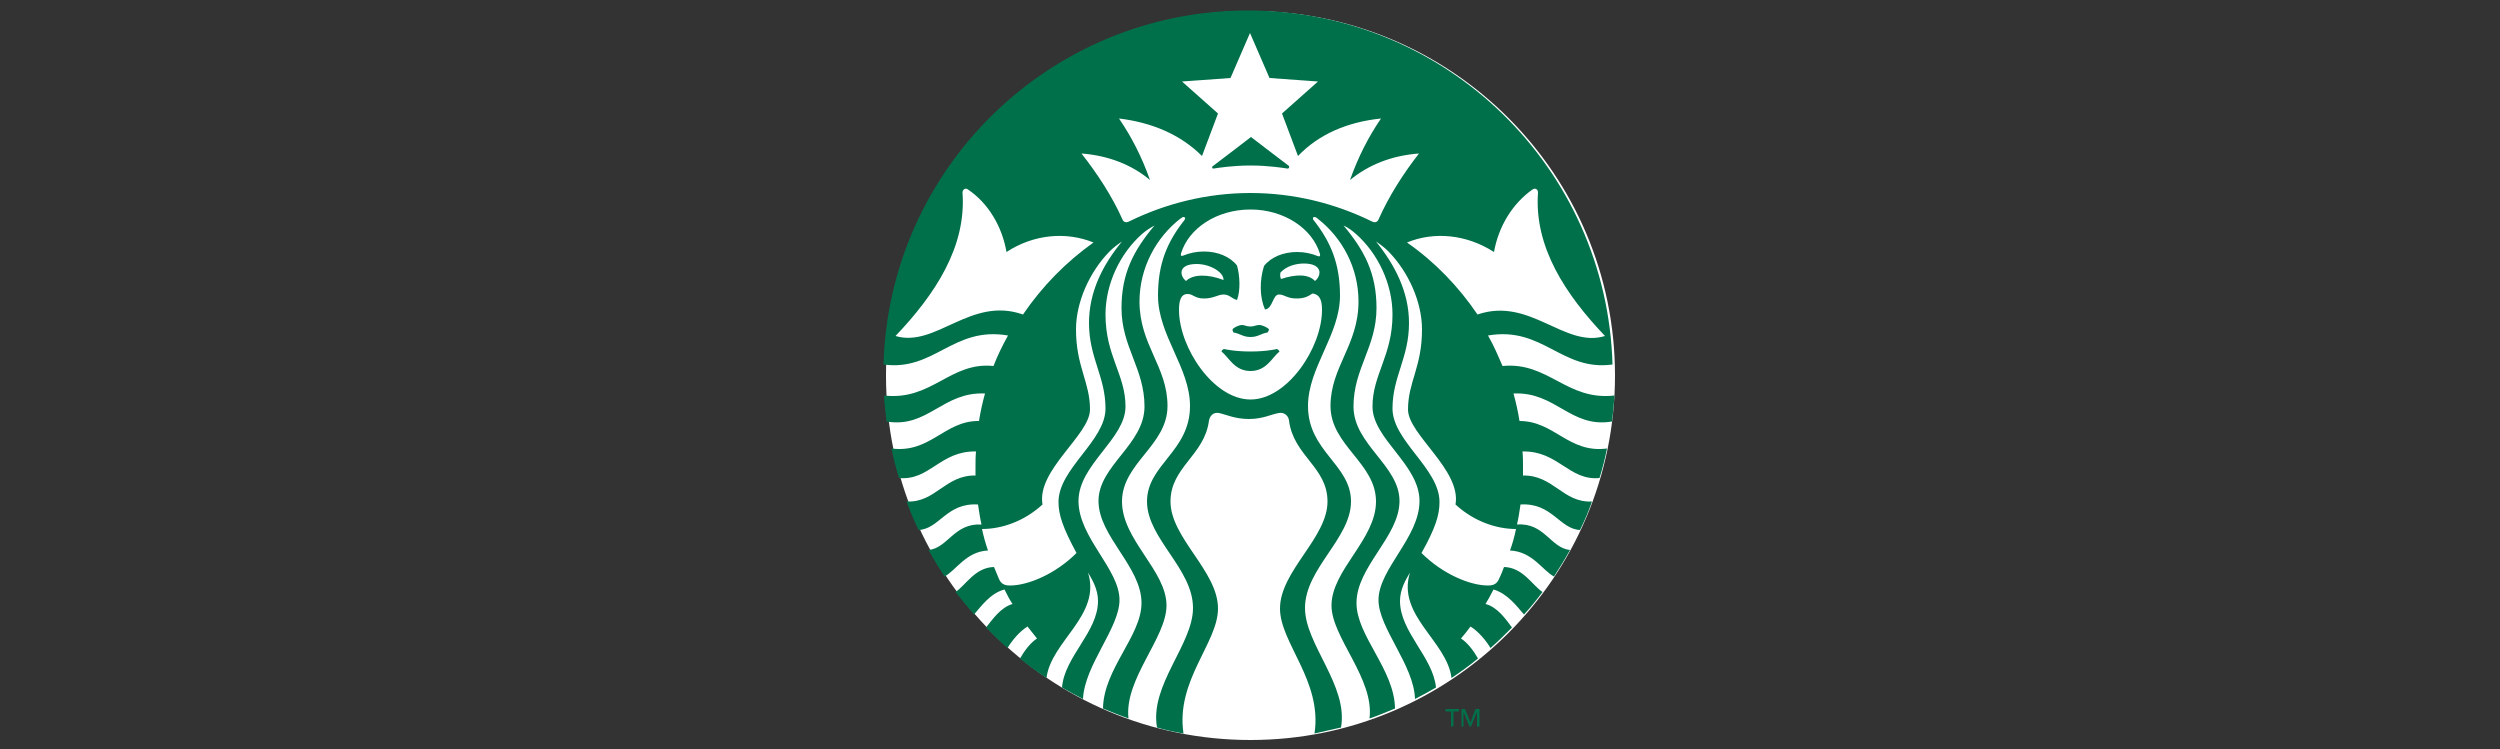
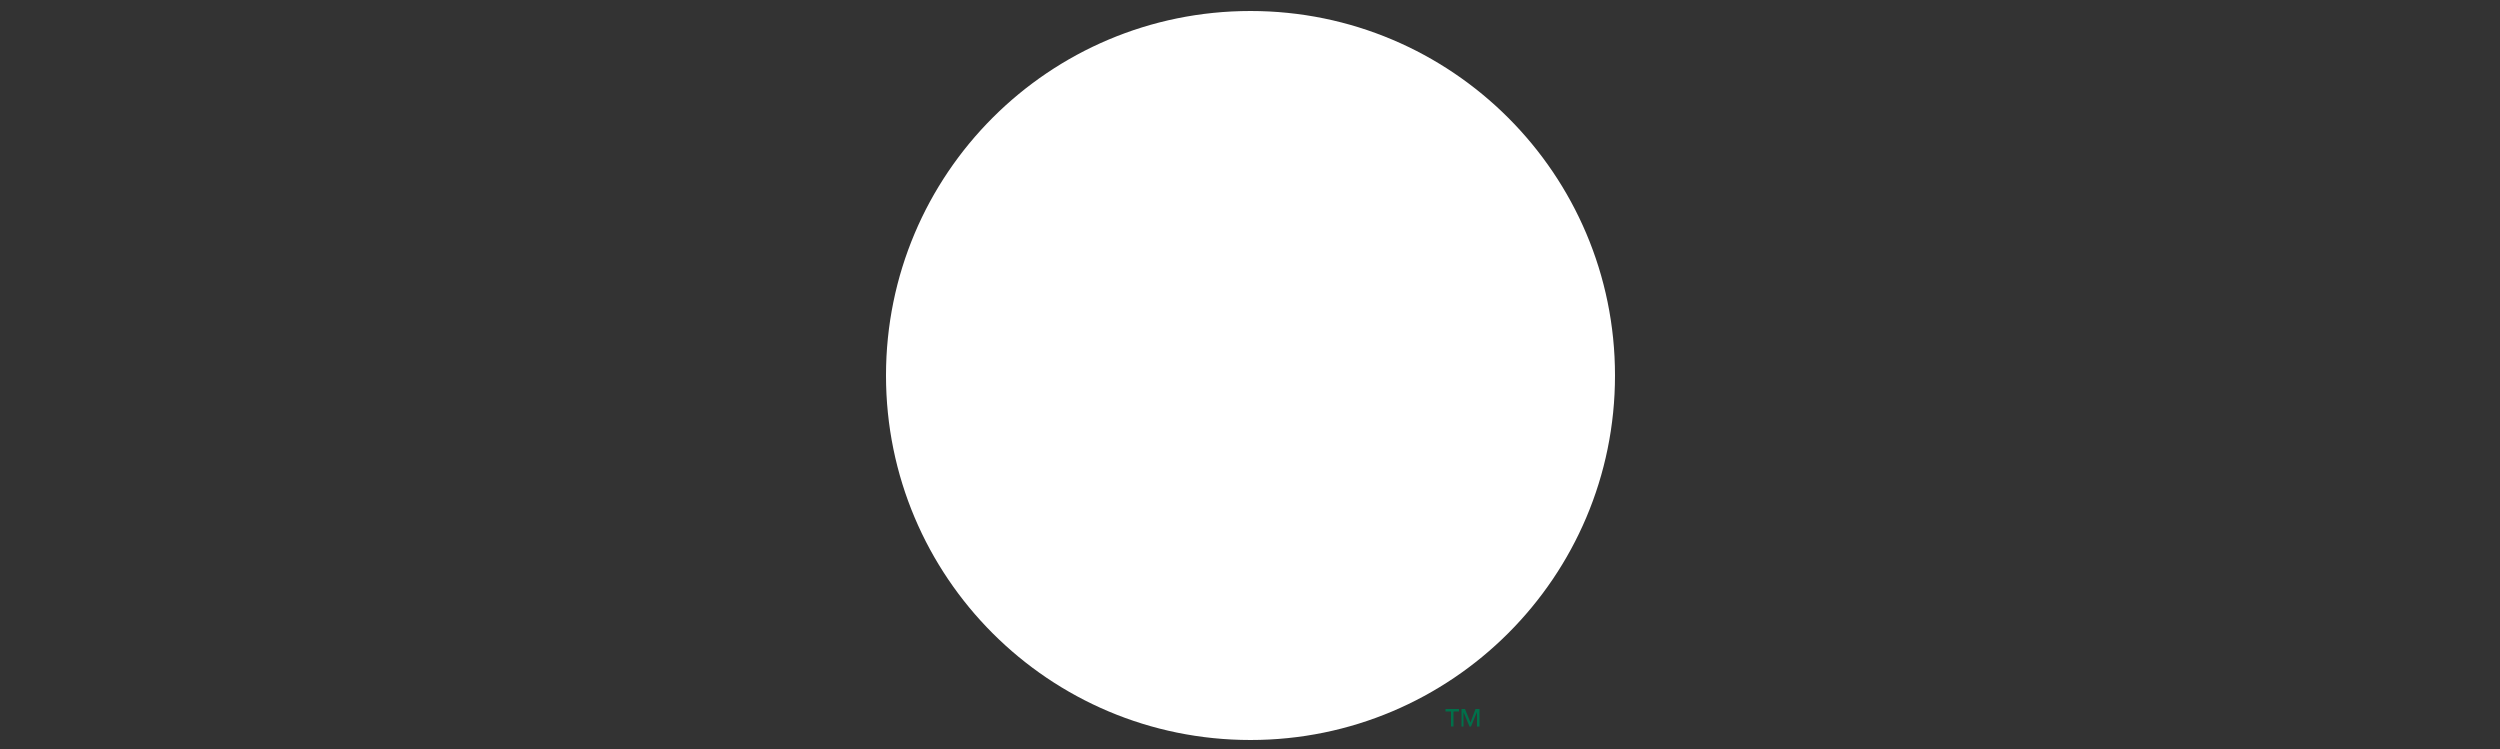
<svg xmlns="http://www.w3.org/2000/svg" version="1.1" id="Layer_1" x="0px" y="0px" viewBox="0 0 500 149.8" style="enable-background:new 0 0 500 149.8;" xml:space="preserve">
  <rect x="0" y="0" width="500" height="149.8" fill="#333333" stroke="none" />
  <style type="text/css">
	.st0{fill:#FFFFFF;}
	.st1{fill:#00704A;}
</style>
  <g>
    <path class="st0" d="M323,75.1c0,40.3-32.7,72.9-72.9,72.9c-40.3,0-72.9-32.6-72.9-72.9s32.6-72.9,72.9-72.9   C290.3,2.2,323,34.8,323,75.1" />
-     <path class="st1" d="M257.4,33.7c-0.6-0.1-3.7-0.6-7.3-0.6s-6.7,0.5-7.3,0.6c-0.4,0.1-0.5-0.3-0.2-0.5s7.6-5.8,7.6-5.8   s7.3,5.6,7.6,5.8C257.9,33.4,257.8,33.8,257.4,33.7 M244.8,69.8c0,0-0.4,0.1-0.5,0.5c1.5,1.2,2.6,3.9,5.8,3.9s4.3-2.7,5.8-3.9   c-0.1-0.3-0.5-0.5-0.5-0.5s-2,0.5-5.3,0.5S244.8,69.8,244.8,69.8 M250.1,65.3c-0.9,0-1.1-0.3-1.7-0.3c-0.6,0-1.7,0.5-1.9,0.9   c0,0.2,0.1,0.4,0.2,0.6c1.3,0.2,1.9,0.9,3.4,0.9s2.1-0.7,3.4-0.9c0.2-0.2,0.2-0.4,0.3-0.6c-0.2-0.4-1.4-0.9-1.9-0.9   C251.1,65,250.9,65.3,250.1,65.3 M322.9,79.1c-0.1,1.7-0.3,3.5-0.5,5.2c-8.3,1.4-11.2-6-19.7-5.6c0.5,1.8,0.9,3.6,1.2,5.5   c7,0,9.8,6.5,17.5,5.5c-0.4,2-0.9,4-1.5,5.9c-6.1,0.6-8.3-5.5-15.4-5.3c0.1,1,0.1,2,0.1,3.1c0,0.6,0,1.1,0,1.7   c6.1-0.1,8,5.5,13.8,5.2c-0.7,2-1.5,3.9-2.4,5.7c-4.1-0.2-5.6-5.5-11.9-5.1c-0.2,1.4-0.4,2.7-0.7,4c5.5-0.4,6.7,4.7,10.6,5.1   c-1,1.8-2.1,3.6-3.2,5.3c-2.3-1.2-4.3-5-8.8-5.2c0.5-1.4,0.9-2.8,1.2-4.3c-3.9,0-8.4-1.5-12.1-4.9c1.2-6.9-9.5-14-9.5-19   c0-5.5,2.8-8.5,2.8-16c0-5.5-2.7-11.5-6.7-15.6c-0.8-0.8-1.6-1.4-2.5-2c3.7,4.6,6.6,10,6.6,16.3c0,7-3.3,10.7-3.3,17.1   c0,6.5,9.4,12,9.4,18.7c0,2.6-0.8,5.2-3.6,10.2c4.2,4.2,9.7,6.5,13.3,6.5c1.2,0,1.8-0.4,2.2-1.3c0.4-0.8,0.7-1.6,1-2.4   c3.8,0.1,5.6,3.6,7.7,5c-1.2,1.6-2.4,3.1-3.7,4.5c-1.4-1.6-3.3-4.2-6.1-5c-0.5,1-1,1.9-1.6,2.9c2.4,0.6,4.1,3.1,5.3,4.7   c-1.4,1.4-2.8,2.8-4.3,4.1c-0.9-1.5-2.4-3.3-4-4.3c-0.6,0.8-1.2,1.6-1.9,2.4c1.4,0.9,2.6,2.6,3.4,4c-1.7,1.4-3.5,2.7-5.3,3.9   c-0.9-7.4-11-12.5-8.3-21.1c-0.9,1.5-2,3.4-2,5.7c0,6.2,6.6,11.2,7.2,17.3c-1.4,0.8-2.8,1.6-4.2,2.3c-0.2-6.8-7.3-14.2-7.3-19.8   c0-6.2,8.2-12.5,8.2-19.8s-9.4-12.4-9.4-18.9c0-6.4,4-10.2,4-18.4c0-6.1-2.9-12.2-7.3-16.1c-0.8-0.7-1.6-1.3-2.5-1.7   c4.2,5,6.6,9.6,6.6,16.5c0,7.8-4.6,12.1-4.6,19.7c0,7.6,9.2,11.8,9.2,18.9s-8.6,13.1-8.6,20.4c0,6.6,7.6,13.3,7.7,21.1   c-1.7,0.7-3.3,1.4-5.1,2c1-8-7.6-16.2-7.6-22.6c0-7.1,8.9-13.2,8.9-20.8c0-7.7-9.1-11.2-9.1-19.1c0-7.8,5.6-12.2,5.6-20.9   c0-6.8-3.3-12.8-8.2-16.6c-0.1-0.1-0.2-0.2-0.3-0.2c-0.5-0.3-0.8,0.1-0.5,0.5c3.4,4.3,5.3,8.7,5.3,15.1c0,7.9-6.4,14.4-6.4,22.1   c0,9.1,8.6,11.7,8.6,19.1s-9.2,13.4-9.2,21.3c0,7.3,8.7,15.5,7.2,23.9c-1.7,0.4-3.5,0.8-5.3,1.2c1.6-10.5-6.9-18.1-6.9-25   c0-7.5,9.5-14.1,9.5-21.4c0-6.9-6.8-9.1-7.7-16.2c-0.1-0.9-0.9-1.7-2-1.5c-1.4,0.2-3.2,1.2-6,1.2s-4.6-0.9-6-1.2   c-1.1-0.2-1.8,0.5-2,1.5c-0.9,7-7.7,9.3-7.7,16.2c0,7.3,9.5,13.9,9.5,21.4c0,6.9-8.5,14.4-6.9,25c-1.8-0.3-3.6-0.7-5.3-1.2   c-1.5-8.5,7.2-16.6,7.2-23.9c0-7.9-9.2-13.9-9.2-21.3s8.6-10,8.6-19.1c0-7.7-6.4-14.1-6.4-22.1c0-6.5,1.9-10.8,5.3-15.1   c0.3-0.4,0-0.8-0.5-0.5c-0.1,0.1-0.2,0.2-0.3,0.2c-4.9,3.8-8.2,9.9-8.2,16.6c0,8.7,5.6,13,5.6,20.9c0,7.9-9.1,11.4-9.1,19.1   c0,7.7,8.9,13.8,8.9,20.8c0,6.5-8.5,14.7-7.6,22.6c-1.7-0.6-3.4-1.3-5.1-2c0.1-7.9,7.7-14.5,7.7-21.1c0-7.3-8.6-13.3-8.6-20.4   s9.2-11.3,9.2-18.9s-4.6-11.9-4.6-19.7c0-6.9,2.4-11.5,6.6-16.5c-0.9,0.5-1.7,1-2.5,1.7c-4.4,3.9-7.3,10-7.3,16.1   c0,8.3,4,12,4,18.4c0,6.5-9.4,11.6-9.4,18.9s8.2,13.6,8.2,19.8c0,5.6-7,13-7.3,19.8c-1.4-0.7-2.8-1.5-4.2-2.3   c0.5-6.2,7.2-11.1,7.2-17.3c0-2.3-1.1-4.2-2-5.7c2.7,8.6-7.4,13.7-8.3,21.1c-1.8-1.2-3.6-2.5-5.3-3.9c0.8-1.4,2-3.1,3.4-4   c-0.6-0.8-1.3-1.6-1.9-2.4c-1.6,1-3.1,2.8-4,4.3c-1.5-1.3-2.9-2.7-4.3-4.1c1.3-1.6,2.9-4,5.3-4.7c-0.6-0.9-1.1-1.9-1.6-2.9   c-2.8,0.7-4.7,3.4-6.1,5c-1.3-1.5-2.5-3-3.7-4.5c2.1-1.4,3.9-4.9,7.7-5c0.3,0.8,0.7,1.6,1,2.4c0.4,0.9,1,1.3,2.2,1.3   c3.6,0,9.1-2.3,13.3-6.5c-2.7-5-3.6-7.6-3.6-10.2c0-6.7,9.4-12.2,9.4-18.7c0-6.4-3.3-10.1-3.3-17.1c0-6.3,2.8-11.7,6.6-16.3   c-0.9,0.6-1.7,1.2-2.5,2c-4,4.1-6.7,10.1-6.7,15.6c0,7.4,2.8,10.5,2.8,16c0,5.1-10.7,12.1-9.5,19c-3.7,3.4-8.2,4.9-12.1,4.9   c0.3,1.4,0.7,2.9,1.2,4.3c-4.4,0.2-6.4,4-8.7,5.2c-1.1-1.7-2.2-3.5-3.2-5.3c3.9-0.4,5.1-5.4,10.6-5.1c-0.3-1.3-0.5-2.7-0.7-4   c-6.3-0.4-7.7,4.9-11.9,5.1c-0.9-1.9-1.7-3.8-2.4-5.7c5.8,0.3,7.7-5.3,13.8-5.2c0-0.6,0-1.1,0-1.7c0-1,0-2.1,0.1-3.1   c-7.1-0.2-9.3,5.9-15.4,5.3c-0.6-1.9-1.1-3.9-1.5-5.9c7.8,1,10.6-5.6,17.5-5.5c0.3-1.9,0.7-3.7,1.2-5.5c-8.5-0.4-11.4,7-19.7,5.6   c-0.2-1.7-0.4-3.4-0.5-5.2c9.6,1.1,13.2-6.8,21.9-5.9c0.8-2.1,1.8-4.1,2.9-6.1c-11-1.9-14.7,7.2-24.9,5.8   c1.1-39.3,33.3-70.8,72.9-70.8s71.8,31.5,72.9,70.8c-10.2,1.4-13.9-7.7-24.9-5.8c1.1,1.9,2,4,2.9,6.1   C309.7,72.3,313.3,80.2,322.9,79.1 M218.7,48.5c-5.4-2.2-11.9-1.7-17.4,1.9c-0.9-5.2-3.7-9.8-7.7-12.5c-0.5-0.4-1.1,0-1.1,0.6   c0.8,10.9-5.5,20.4-13.4,28.7c8.1,2.4,15-8,25.5-4.3C208.4,57.3,213.2,52.4,218.7,48.5 M250.1,41.9c-6.8,0-12.4,3.8-13.9,8.8   c-0.1,0.4,0,0.6,0.5,0.4c1.2-0.5,2.6-0.8,4.1-0.8c2.7,0,5.2,1,6.6,2.8c0.6,2.1,0.7,5.1,0,6.9c-1.1-0.3-1.5-1.1-2.7-1.1   c-1.1,0-2,0.8-3.9,0.8s-2.1-0.9-3.3-0.9c-1.4,0-1.7,1.5-1.7,3.2c0,7.5,6.9,17.9,14.3,17.9c7.4,0,14.3-10.4,14.3-17.9   c0-1.7-0.3-3.1-1.9-3.3c-0.8,0.5-1.5,1-3.2,1c-1.9,0-2.4-0.8-3.5-0.8c-1.3,0-1.2,2.8-2.8,3c-1.1-2.5-1.1-5.8-0.2-8.7   c1.4-1.8,3.9-2.8,6.6-2.8c1.5,0,2.9,0.3,4.1,0.8c0.4,0.2,0.6,0,0.5-0.4C262.5,45.7,256.8,41.9,250.1,41.9 M260.8,52.7   c-1.6,0-3.5,0.5-4.7,1.8c-0.1,0.4-0.1,0.9,0.1,1.3c3-1,5.5-1,6.8,0.4c0.7-0.6,0.9-1.2,0.9-1.8C263.8,53.4,262.8,52.7,260.8,52.7    M237.2,56.2c1.4-1.4,4.4-1.4,7.5-0.2c0.1-1.5-2.6-3.2-5.4-3.2c-2,0-3,0.7-3,1.7C236.3,55,236.5,55.6,237.2,56.2 M283.8,30.7   c-5.4,0.4-10,2.2-13.8,5.3c1.6-4.5,3.6-8.5,6.2-12.3c-6.8,0.7-12.5,3.2-16.6,7.5l-3.2-8.5l7.2-6.4l-9.7-0.7l-3.9-9l-3.9,9l-9.7,0.7   l7.2,6.4l-3.2,8.5c-4.2-4.2-9.9-6.7-16.6-7.5c2.6,3.8,4.6,7.8,6.2,12.3c-3.7-3.1-8.4-4.9-13.7-5.3c3.2,4.1,6.1,8.5,8.2,13.2   c0.2,0.5,0.7,0.7,1.3,0.4c7.3-3.6,15.6-5.7,24.3-5.7s17,2.1,24.3,5.7c0.6,0.3,1.1,0.1,1.3-0.4C277.8,39.2,280.6,34.8,283.8,30.7    M295.5,62.9c10.5-3.6,17.4,6.8,25.5,4.3c-7.9-8.3-14.2-17.8-13.4-28.7c0-0.6-0.5-1-1.1-0.6c-4,2.8-6.8,7.4-7.7,12.5   c-5.6-3.6-12.1-4.1-17.4-1.9C287,52.4,291.7,57.3,295.5,62.9" />
    <polygon class="st1" points="290.7,145.3 290.2,145.3 290.2,142.3 289.1,142.3 289.1,141.8 291.8,141.8 291.8,142.3 290.7,142.3     " />
    <polygon class="st1" points="294.1,144.5 294.1,144.5 295.1,141.8 295.9,141.8 295.9,145.3 295.4,145.3 295.4,142.4 295.4,142.4    294.2,145.3 293.9,145.3 292.7,142.4 292.7,142.4 292.7,145.3 292.3,145.3 292.3,141.8 293,141.8  " />
  </g>
</svg>